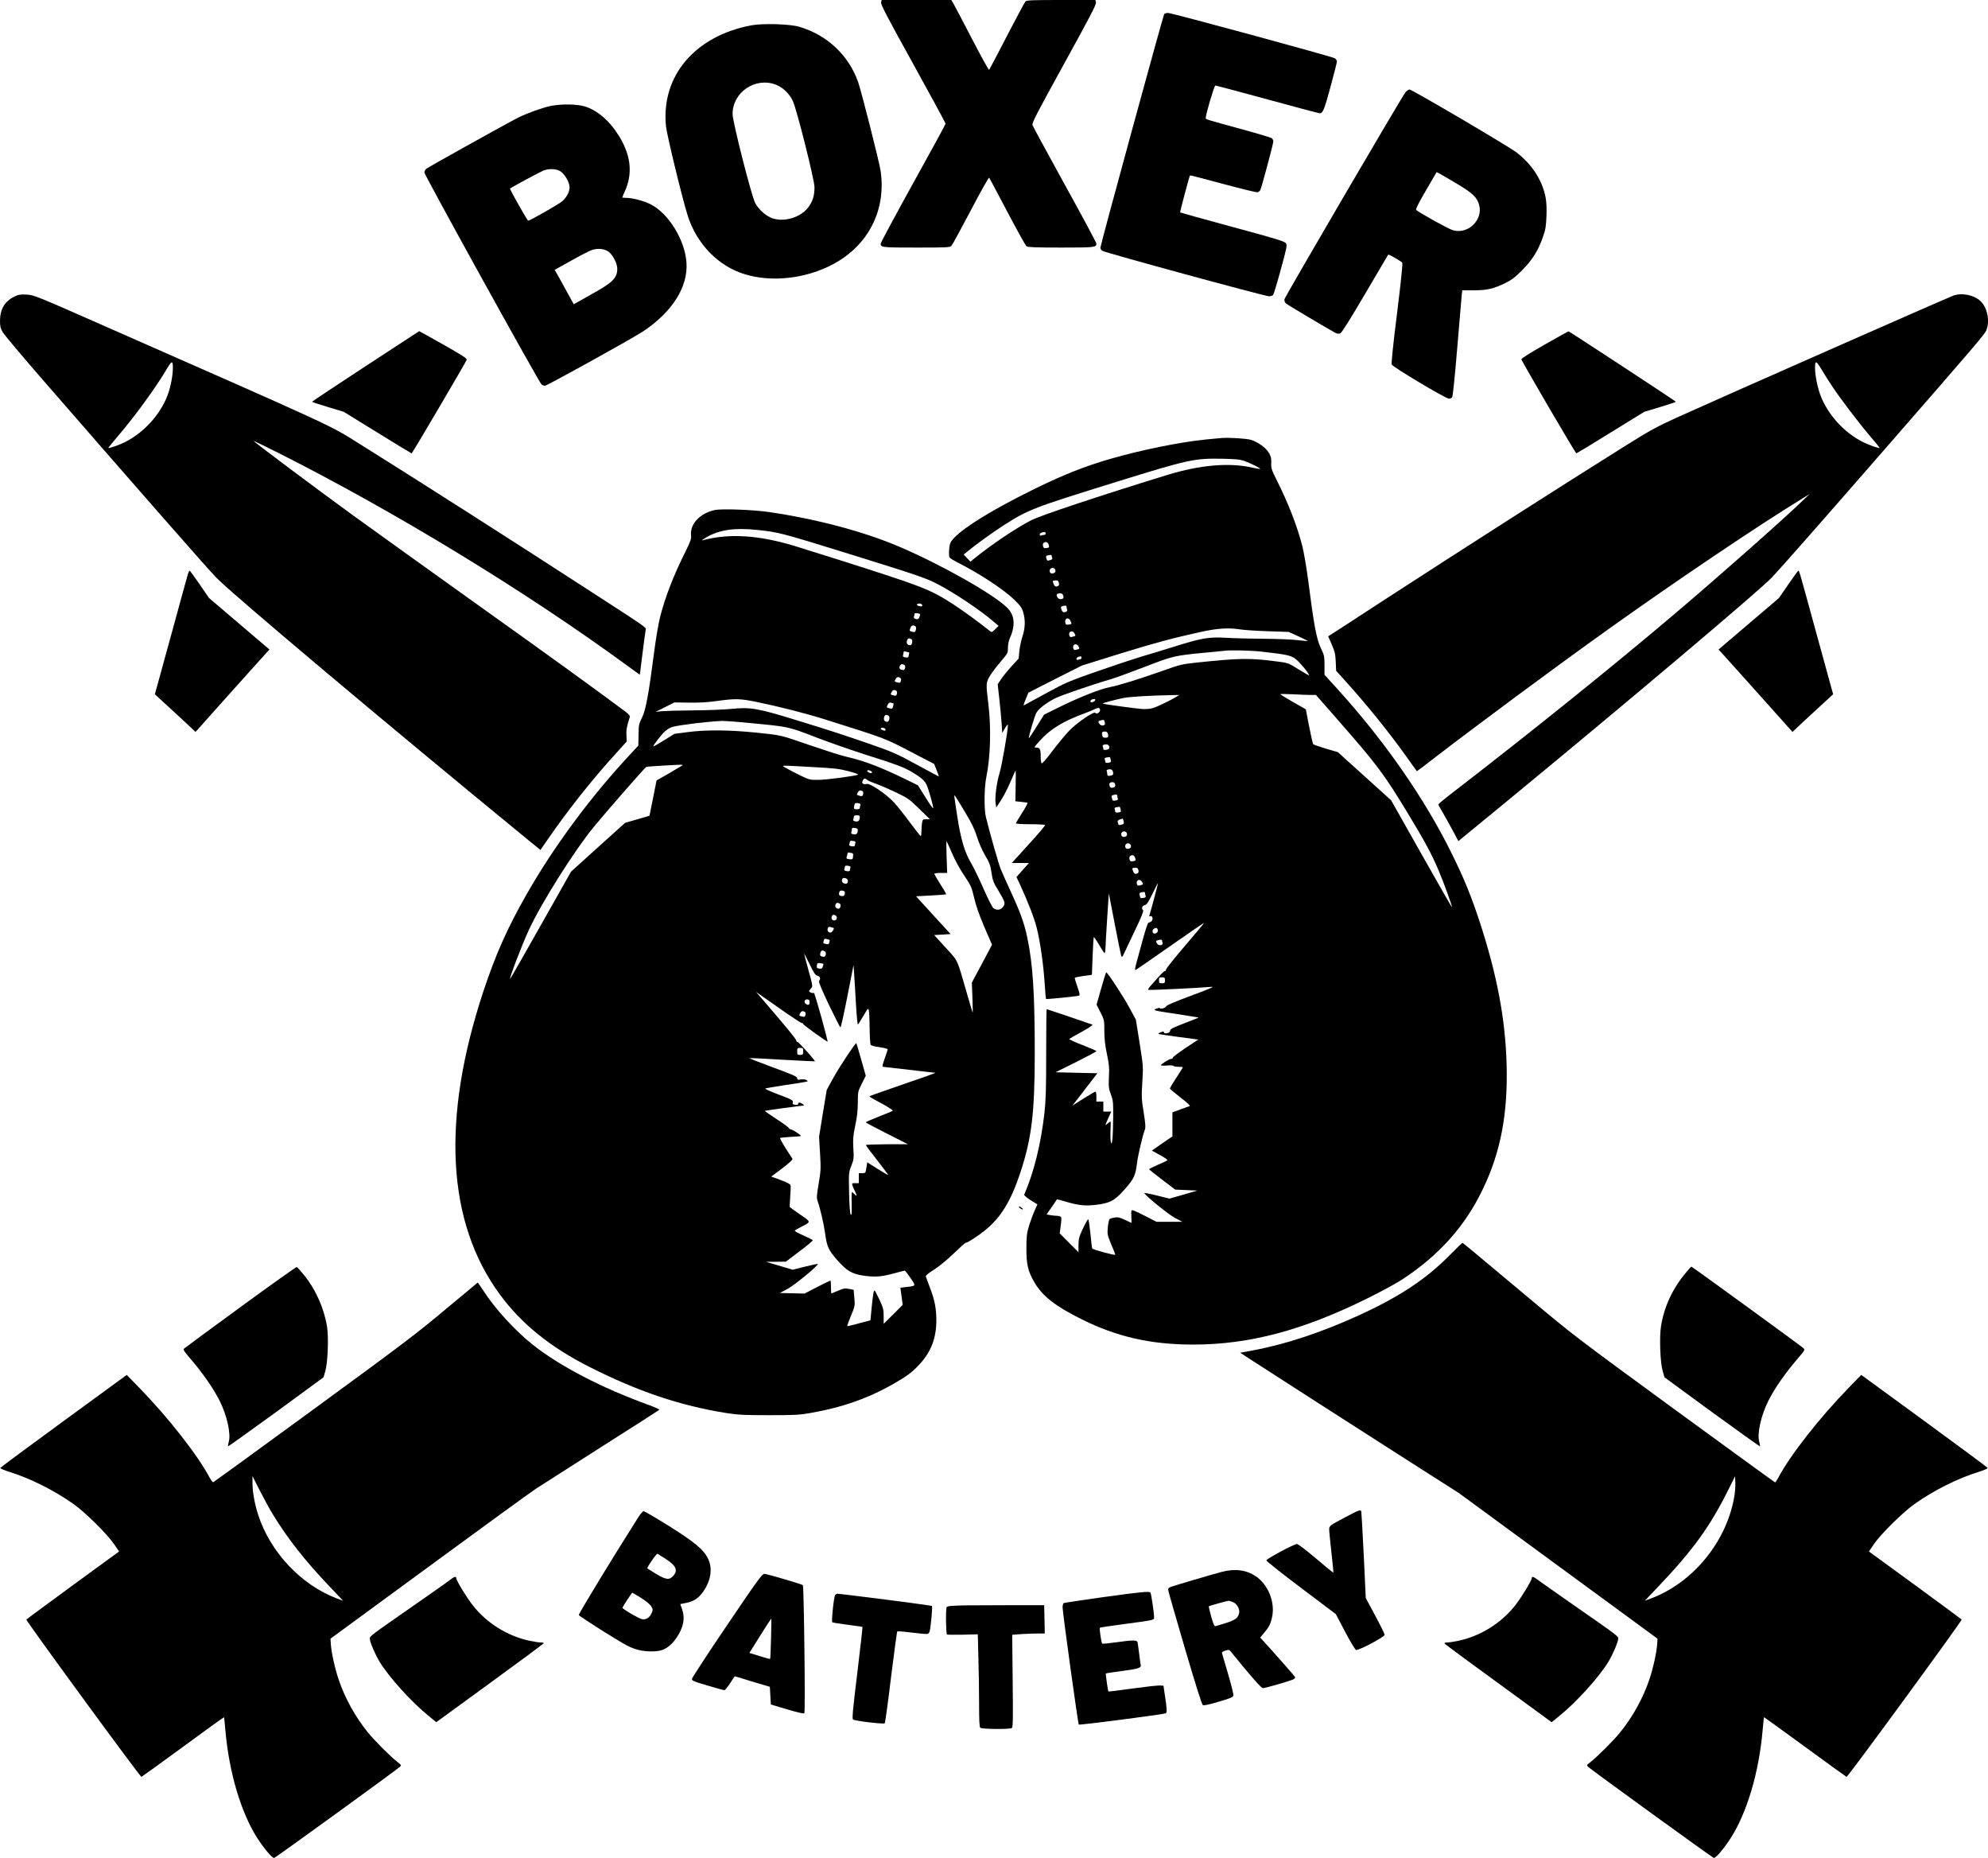
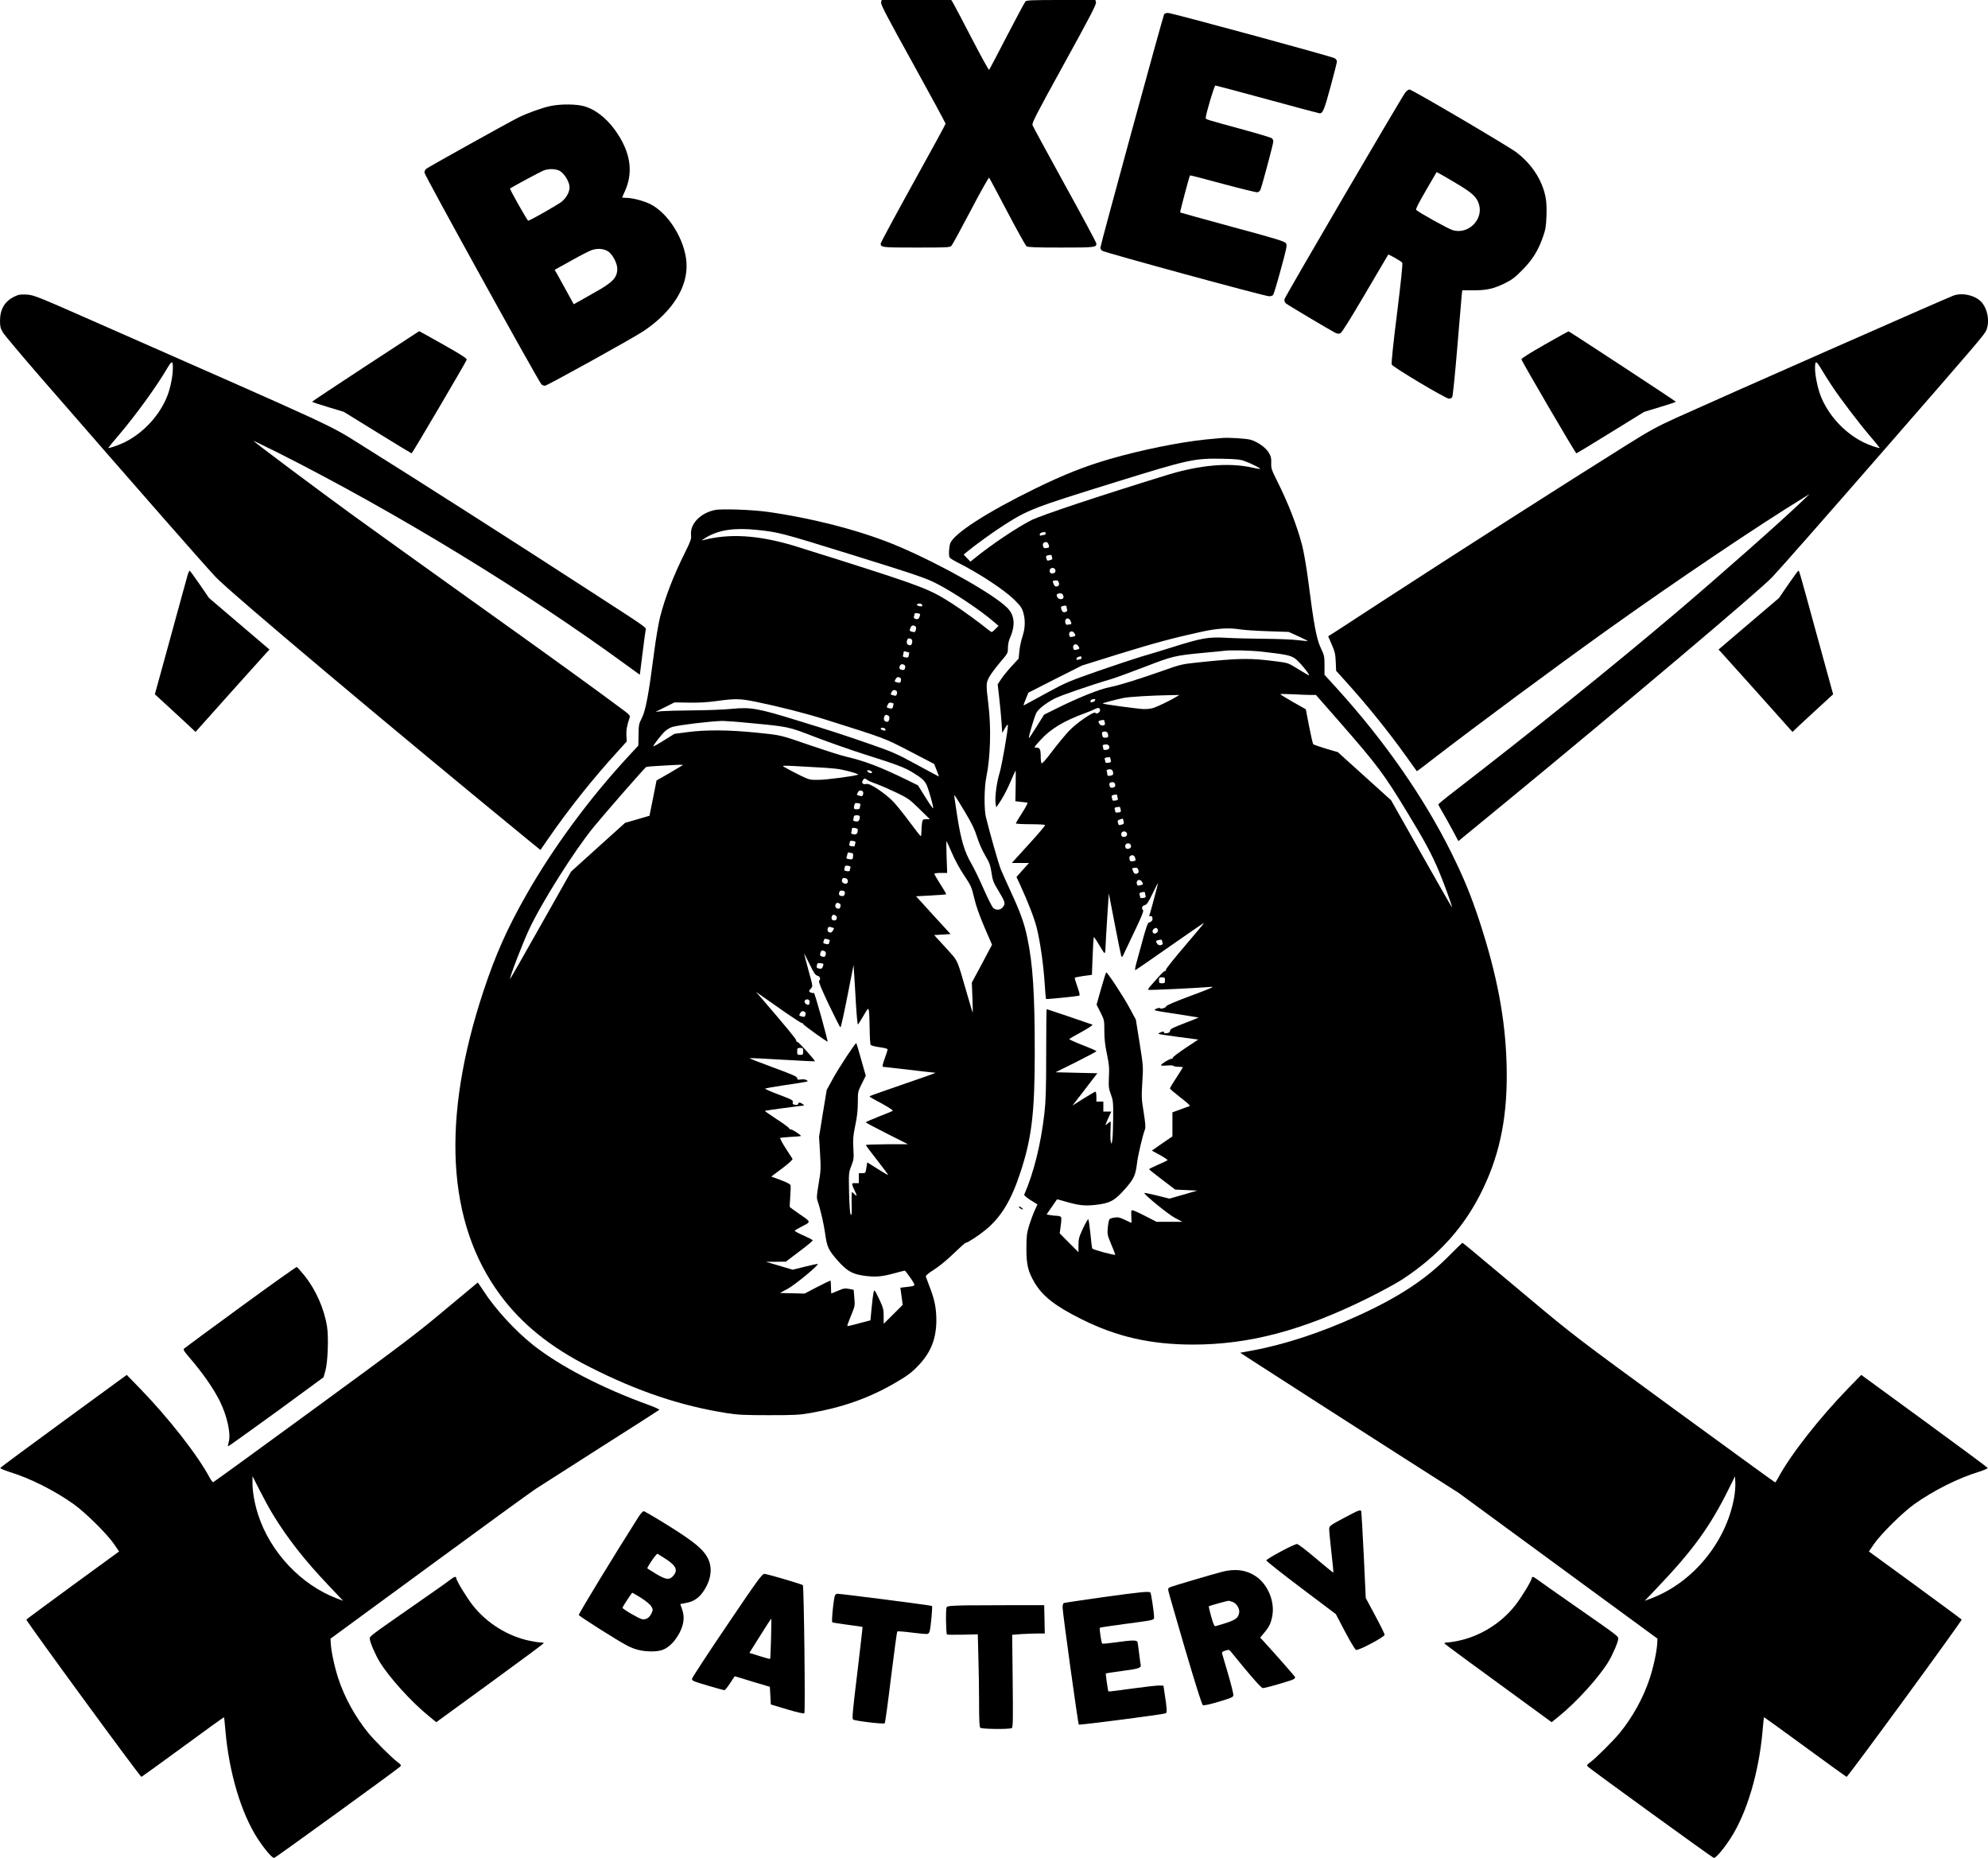
<svg xmlns="http://www.w3.org/2000/svg" version="1.0" width="2000pt" height="1869pt" viewBox="0 0 2000 1869" preserveAspectRatio="xMidYMid meet">
  <g transform="translate(0,1869) scale(0.1,-0.1)" fill="#000000" stroke="none">
    <path d="M8864 18666 c-5 -20 61 -146 322 -617 180 -326 327 -597 327 -603 0 -6 -147 -276 -327 -600 -179 -324 -326 -597 -326 -606 0 -39 13 -40 360 -40 308 0 338 1 352 18 9 9 96 169 194 355 97 186 181 334 185 330 4 -4 86 -159 183 -343 97 -184 184 -341 193 -347 13 -10 99 -13 348 -13 341 0 355 2 355 40 0 9 -142 275 -317 591 -174 316 -320 585 -325 599 -9 22 30 97 317 618 259 471 326 598 321 618 l-6 24 -344 0 c-286 0 -347 -2 -359 -14 -8 -8 -92 -165 -187 -348 -94 -183 -175 -336 -179 -341 -4 -4 -83 139 -175 317 -93 179 -177 339 -187 355 l-19 31 -350 0 -350 0 -6 -24z" />
    <path d="M11712 18548 c-10 -13 -642 -2325 -642 -2350 0 -8 8 -22 18 -30 20 -17 1637 -458 1680 -458 16 0 34 6 40 13 6 7 41 122 77 256 61 221 65 244 52 264 -12 19 -95 45 -537 164 -287 78 -524 144 -527 146 -4 5 92 365 99 373 3 2 152 -37 333 -86 182 -49 338 -87 347 -84 10 3 22 13 27 22 13 25 131 465 131 489 0 11 -7 26 -15 33 -8 6 -137 45 -287 86 -380 104 -378 103 -378 117 -1 34 86 327 97 327 6 0 243 -63 525 -140 282 -77 518 -140 524 -140 32 0 47 36 109 265 36 132 65 248 65 257 0 10 -10 24 -22 32 -29 18 -1640 456 -1678 456 -15 0 -32 -6 -38 -12z" />
-     <path d="M7558 18435 c-568 -107 -909 -511 -858 -1015 10 -92 161 -715 217 -894 90 -288 307 -512 575 -594 272 -84 616 -45 888 100 356 189 538 547 479 941 -14 92 -193 798 -226 892 -96 271 -313 474 -593 556 -98 28 -364 36 -482 14z m246 -596 c70 -26 139 -92 172 -164 40 -86 216 -788 218 -865 1 -85 -17 -145 -63 -206 -75 -100 -239 -150 -359 -110 -63 21 -139 87 -174 153 -37 68 -228 818 -228 896 0 219 227 374 434 296z" />
    <path d="M14137 17758 c-50 -68 -1211 -2054 -1215 -2078 -2 -16 3 -32 15 -42 17 -15 428 -259 494 -294 24 -12 37 -13 54 -6 14 6 104 150 250 399 125 213 229 390 231 392 5 5 130 -66 141 -81 6 -9 -11 -176 -52 -508 -37 -291 -59 -504 -54 -516 9 -25 544 -344 576 -344 11 0 26 6 32 14 7 8 27 207 51 492 22 264 42 503 45 532 l6 52 113 0 c133 0 200 15 316 71 70 35 101 58 175 133 102 103 160 196 208 334 26 74 31 106 35 210 5 141 -6 214 -49 319 -51 122 -136 230 -251 319 -77 60 -1054 634 -1078 634 -10 0 -30 -15 -43 -32z m528 -921 c151 -90 195 -133 216 -209 40 -152 -114 -299 -266 -253 -45 13 -342 178 -368 204 -7 7 24 67 98 195 l108 185 36 -19 c20 -10 99 -57 176 -103z" />
    <path d="M5535 17623 c-81 -17 -233 -72 -320 -115 -100 -50 -909 -500 -927 -516 -10 -8 -18 -25 -18 -38 0 -25 1153 -2111 1178 -2131 9 -7 24 -13 34 -13 21 0 894 483 994 551 291 196 448 447 430 690 -16 229 -184 498 -366 587 -68 33 -178 62 -242 62 -21 0 -38 2 -38 4 0 2 11 29 25 59 81 177 64 357 -52 550 -95 157 -220 267 -351 307 -78 24 -242 26 -347 3z m95 -651 c47 -25 100 -113 100 -165 0 -49 -32 -107 -80 -146 -39 -31 -320 -191 -336 -191 -9 0 -189 319 -183 324 18 14 308 170 337 181 53 20 121 18 162 -3z m494 -815 c43 -33 86 -118 86 -170 0 -90 -46 -138 -232 -241 -67 -38 -142 -80 -164 -93 l-42 -23 -67 122 c-38 68 -81 146 -96 174 l-29 50 164 91 c90 51 184 99 208 107 60 22 129 15 172 -17z" />
    <path d="M145 15707 c-97 -47 -144 -126 -145 -242 0 -58 5 -78 28 -117 15 -26 187 -230 382 -455 1060 -1218 1631 -1869 1760 -2007 139 -149 1754 -1507 3161 -2659 l106 -86 74 107 c205 298 455 613 709 890 l85 94 -3 61 c-3 54 5 97 33 182 5 16 -5 28 -47 60 -268 201 -805 589 -1533 1108 -478 342 -1018 729 -1200 861 -362 263 -1005 744 -1005 752 0 2 111 -52 248 -120 1185 -598 2491 -1394 3512 -2141 l127 -92 27 216 c15 119 29 225 32 237 6 23 20 14 -541 377 -802 520 -1737 1117 -2345 1497 -302 189 -217 150 -2580 1190 -664 293 -687 302 -760 307 -65 3 -82 1 -125 -20z m1594 -722 c0 -73 -23 -190 -53 -270 -75 -197 -238 -376 -431 -473 -59 -29 -165 -66 -165 -56 0 2 43 55 96 117 177 207 387 496 500 689 43 73 54 72 53 -7z" />
    <path d="M19650 15716 c-76 -28 -2385 -1046 -2785 -1228 -196 -89 -271 -130 -510 -280 -638 -399 -1656 -1050 -2415 -1543 -184 -120 -390 -253 -456 -297 l-122 -78 36 -83 c30 -69 37 -96 40 -173 l4 -91 85 -94 c215 -237 438 -512 618 -764 59 -82 108 -151 109 -152 1 -1 69 50 151 114 434 335 1236 929 1775 1314 678 484 1507 1043 1970 1326 l55 34 -75 -72 c-207 -199 -845 -763 -1290 -1140 -631 -534 -1426 -1174 -2222 -1788 -82 -63 -148 -118 -148 -122 0 -4 20 -41 45 -83 24 -41 70 -123 101 -181 l56 -105 46 38 c26 21 227 187 447 367 1213 998 2544 2122 2665 2251 99 106 517 581 1121 1274 932 1069 1011 1162 1030 1204 41 91 14 231 -57 298 -67 62 -188 86 -274 54z m-1223 -903 c82 -126 275 -379 387 -510 53 -62 96 -115 96 -117 0 -10 -106 27 -165 56 -193 97 -356 276 -431 473 -29 78 -53 196 -54 267 0 85 9 85 61 -1 26 -44 74 -120 106 -168z" />
    <path d="M3678 15007 c-296 -194 -538 -354 -538 -358 0 -3 72 -27 159 -53 l159 -48 339 -209 c186 -115 341 -209 344 -209 7 0 542 910 554 941 5 13 -44 45 -235 153 -133 75 -243 136 -243 135 -1 0 -244 -159 -539 -352z" />
    <path d="M15540 15224 c-148 -84 -235 -139 -234 -148 2 -19 544 -946 553 -946 3 0 158 94 344 209 l339 209 159 48 c87 26 159 50 159 53 -1 6 -1066 704 -1079 708 -3 1 -112 -59 -241 -133z" />
    <path d="M12285 14284 c-22 -2 -89 -9 -150 -14 -259 -26 -650 -104 -970 -197 -243 -70 -462 -156 -750 -297 -487 -238 -823 -455 -856 -553 -13 -41 -16 -123 -5 -141 4 -7 35 -26 69 -44 221 -110 475 -277 579 -378 64 -63 79 -84 92 -129 23 -78 20 -160 -8 -244 -13 -40 -27 -105 -31 -146 l-7 -75 -69 -75 c-39 -42 -86 -100 -106 -130 l-36 -54 16 -141 c9 -78 19 -188 23 -244 l7 -104 28 49 c19 32 29 41 29 28 0 -54 -62 -410 -84 -480 -29 -93 -49 -247 -40 -305 l7 -41 45 68 c25 37 68 120 95 183 27 63 51 117 54 120 2 2 3 -66 1 -152 l-3 -157 55 -6 c30 -4 60 -7 66 -8 7 -1 -17 -47 -52 -101 -35 -55 -64 -103 -64 -108 0 -4 65 -8 144 -8 80 0 147 -4 150 -8 3 -5 -71 -93 -165 -195 l-170 -187 86 0 87 0 -63 -70 -63 -71 34 -72 c87 -191 144 -338 170 -440 35 -140 67 -366 80 -561 5 -82 11 -151 14 -154 5 -4 308 26 333 34 9 2 4 27 -18 89 -17 47 -29 88 -26 91 3 3 43 11 89 18 l83 11 7 184 c4 101 9 188 11 194 2 6 25 -26 51 -71 26 -45 52 -85 57 -88 5 -3 9 14 10 38 0 24 8 160 17 303 l17 260 59 -305 c32 -168 62 -314 66 -325 7 -17 12 -11 33 35 14 30 64 136 111 234 59 123 83 183 76 190 -19 19 -11 45 16 52 22 6 36 27 80 118 29 61 53 107 54 102 0 -8 -78 -300 -87 -324 -3 -8 0 -10 10 -7 22 9 31 -37 10 -52 -9 -7 -22 -13 -28 -13 -7 0 -30 -67 -53 -152 -23 -84 -53 -193 -66 -241 -17 -60 -21 -87 -12 -84 7 3 164 112 350 242 186 130 339 235 340 233 2 -1 -84 -104 -190 -228 -106 -124 -194 -233 -194 -243 0 -10 -4 -16 -9 -13 -5 3 -37 -27 -72 -67 -35 -39 -72 -82 -83 -94 -11 -13 -17 -25 -14 -29 5 -5 512 19 633 30 39 4 -4 -15 -200 -88 -165 -61 -251 -98 -253 -108 -3 -16 -59 -31 -64 -17 -2 4 -16 1 -33 -6 -40 -17 -37 -18 210 -55 116 -18 211 -33 213 -34 1 -2 -62 -27 -140 -57 -118 -45 -144 -58 -146 -75 -2 -16 -12 -23 -33 -26 -19 -3 -29 0 -29 8 0 10 -7 11 -31 2 -16 -6 -27 -13 -24 -17 4 -3 95 -17 203 -31 l197 -26 -127 -84 c-70 -47 -128 -91 -128 -97 0 -7 -7 -13 -16 -13 -21 0 -104 -52 -104 -64 0 -5 27 -6 60 -3 33 3 63 1 66 -4 3 -5 25 -9 50 -9 24 0 44 -2 44 -5 0 -2 -29 -49 -65 -104 -36 -54 -65 -103 -65 -109 0 -5 48 -46 106 -91 64 -48 101 -83 93 -86 -8 -2 -50 -18 -94 -34 l-80 -29 0 -121 0 -121 -104 -71 -103 -72 81 -44 c45 -25 79 -48 77 -52 -3 -4 -46 -25 -96 -46 -49 -22 -90 -42 -90 -45 0 -3 59 -50 131 -105 l132 -100 111 -5 111 -5 -140 -41 -140 -40 -128 32 c-70 17 -127 29 -125 24 11 -27 243 -215 307 -249 l76 -40 -130 0 -130 0 -123 63 c-90 46 -125 60 -129 50 -3 -7 -3 -38 -1 -69 1 -30 2 -55 1 -55 0 0 -30 14 -65 30 -51 25 -71 29 -103 24 -22 -3 -45 -10 -51 -15 -7 -5 -15 -42 -19 -83 -6 -70 -5 -77 34 -171 23 -53 41 -101 41 -105 0 -10 -223 50 -231 62 -4 6 -12 73 -19 150 -8 76 -17 141 -22 144 -4 3 -28 -39 -53 -92 -40 -86 -45 -105 -45 -168 l0 -71 -95 95 -94 95 10 74 c6 40 8 79 5 87 -3 8 -20 14 -38 15 -18 0 -50 3 -71 7 l-38 7 52 75 c29 41 53 76 53 77 1 1 40 -9 86 -23 133 -38 192 -45 300 -33 145 16 194 42 296 158 93 105 108 138 124 270 10 78 56 274 79 332 7 20 4 64 -13 170 -22 132 -23 157 -14 303 10 157 10 160 -27 395 l-38 236 -65 120 c-61 113 -220 355 -233 355 -3 0 -26 -73 -51 -162 l-46 -163 39 -77 c38 -76 39 -80 39 -186 0 -79 7 -144 26 -233 22 -105 25 -141 20 -233 -4 -98 -2 -115 20 -174 22 -59 24 -77 23 -231 -1 -91 -4 -191 -8 -221 -7 -50 -8 -52 -15 -27 -5 16 -6 69 -4 118 3 49 3 89 0 89 -3 0 -17 -10 -30 -22 -28 -25 -27 -23 12 65 l26 57 -40 0 -40 0 0 50 0 50 -35 0 -35 0 0 50 c0 28 -4 50 -10 50 -5 0 -59 -32 -120 -70 l-111 -70 64 82 c35 46 92 119 125 163 l62 80 -210 5 -211 5 206 102 c113 57 205 106 205 110 0 5 -63 32 -141 62 -77 30 -136 57 -132 61 4 4 62 37 128 73 70 39 113 68 105 71 -75 27 -456 156 -460 156 -3 0 -5 -201 -5 -447 0 -363 -4 -477 -18 -602 -36 -311 -106 -594 -203 -817 -3 -7 26 -31 64 -55 l69 -43 -28 -62 c-16 -35 -41 -103 -56 -151 -23 -77 -27 -106 -27 -228 -1 -162 16 -233 81 -344 82 -139 209 -238 474 -370 355 -177 694 -254 1119 -255 566 0 1101 141 1755 464 132 65 290 151 350 190 372 243 635 537 813 910 179 371 252 756 239 1250 -12 461 -96 904 -273 1445 -86 260 -155 429 -279 680 -276 559 -677 1135 -1158 1664 l-122 134 0 96 c0 90 -3 101 -38 175 -43 90 -70 238 -126 677 -17 131 -44 286 -60 350 -52 200 -140 427 -254 654 -55 110 -60 125 -58 178 2 47 -2 66 -24 103 -30 51 -109 108 -180 130 -48 14 -228 25 -300 18z m235 -231 c68 -25 164 -73 157 -79 -2 -2 -34 3 -71 11 -235 55 -531 30 -866 -73 -685 -211 -1262 -403 -1364 -454 -148 -75 -408 -249 -582 -392 l-31 -25 -34 35 -34 36 30 25 c77 65 267 202 370 268 252 161 297 178 1145 441 716 222 775 235 1055 230 140 -3 180 -7 225 -23z m-2000 -728 c0 -8 -6 -15 -14 -15 -8 0 -21 -3 -30 -6 -10 -4 -16 -1 -16 9 0 14 16 23 48 26 6 0 12 -6 12 -14z m31 -117 c6 -23 4 -27 -22 -30 -25 -4 -30 -1 -36 20 -3 15 -1 27 8 33 23 15 42 6 50 -23z m29 -107 c0 -5 3 -16 6 -24 3 -10 -4 -17 -22 -21 -30 -8 -29 -8 -38 21 -5 16 -2 23 11 26 31 8 43 7 43 -2z m38 -148 c2 -14 -3 -23 -17 -28 -26 -8 -41 1 -41 25 0 35 53 38 58 3z m29 -155 c-22 -14 -37 -8 -47 18 -13 34 -14 32 18 36 21 2 28 -2 34 -22 5 -15 3 -27 -5 -32z m52 -115 c2 -21 -41 -27 -56 -7 -20 28 -16 42 15 46 26 3 40 -10 41 -39z m31 -97 c0 -8 3 -21 6 -29 3 -10 -2 -18 -16 -22 -24 -8 -35 0 -44 32 -5 16 -2 23 11 26 33 9 43 7 43 -7z m40 -142 c13 -33 14 -31 -19 -36 -25 -4 -30 -1 -34 21 -9 45 37 57 53 15z m1710 -85 c36 -6 160 -14 275 -18 l210 -7 97 -44 c53 -24 96 -46 94 -47 -2 -2 -45 2 -97 8 -52 7 -202 13 -334 14 -132 1 -308 5 -390 10 -181 10 -247 -2 -548 -97 -105 -33 -244 -75 -307 -93 -63 -19 -257 -83 -430 -143 -297 -104 -326 -116 -515 -219 -110 -60 -210 -115 -222 -121 -21 -12 -21 -11 6 55 l27 66 269 137 270 136 365 114 c369 114 548 162 830 224 168 37 282 44 400 25z m-1670 -40 c14 -24 13 -25 -21 -34 -22 -5 -27 -3 -32 16 -10 39 34 54 53 18z m40 -130 c14 -24 13 -25 -21 -34 -22 -5 -27 -3 -32 16 -10 39 34 54 53 18z m1840 -53 c239 -27 287 -36 335 -67 38 -24 144 -150 145 -171 0 -4 -47 23 -105 59 -103 64 -107 66 -211 79 -281 37 -376 36 -822 -11 -142 -15 -164 -21 -330 -80 -225 -80 -449 -150 -531 -165 -102 -18 -336 -112 -556 -223 l-111 -55 -77 -123 c-42 -68 -77 -119 -77 -114 0 28 60 228 77 257 23 40 96 96 183 142 58 30 374 139 570 196 41 12 192 67 335 122 285 110 300 114 605 143 96 9 184 17 195 19 56 9 265 4 375 -8z m-1810 -61 c0 -8 -4 -15 -9 -15 -5 0 -16 -3 -25 -6 -10 -4 -16 -1 -16 9 0 13 13 21 43 26 4 0 7 -6 7 -14z m2307 -375 l52 0 234 -267 c387 -443 445 -520 687 -918 168 -276 242 -412 315 -585 51 -121 138 -361 133 -366 -2 -1 -141 240 -308 537 l-305 540 -268 242 -268 242 -120 35 c-65 20 -123 40 -128 45 -4 6 -23 87 -41 180 l-33 171 -129 73 c-70 40 -128 76 -128 79 0 3 57 2 128 -1 70 -4 150 -7 179 -7z m-1355 -20 c-54 -33 -184 -96 -227 -110 -22 -8 -67 -13 -100 -12 -56 2 -406 49 -412 56 -4 4 136 41 211 56 59 12 281 25 466 28 l95 2 -33 -20z m-814 -32 c-6 -18 -48 -30 -48 -14 0 15 14 24 38 25 8 1 12 -4 10 -11z m49 -98 c2 -25 -36 -48 -47 -30 -13 20 -188 -100 -267 -183 -37 -40 -113 -131 -168 -204 -64 -85 -102 -128 -107 -120 -4 7 -8 35 -8 62 0 79 -8 95 -42 95 -29 0 -29 1 39 76 101 112 235 193 444 269 38 14 82 32 97 40 38 20 57 18 59 -5z m43 -109 c0 -5 3 -16 6 -24 9 -24 -36 -34 -53 -11 -17 24 -16 32 5 37 30 8 42 7 42 -2z m39 -153 c1 -13 -7 -18 -28 -18 -24 0 -29 5 -33 30 -4 25 -1 29 21 32 26 3 39 -11 40 -44z m11 -119 c0 -11 -11 -18 -30 -21 -20 -3 -30 0 -30 8 0 7 -3 19 -6 27 -4 11 2 16 23 19 30 3 43 -7 43 -33z m14 -120 c5 -24 3 -27 -24 -31 -20 -3 -30 0 -30 8 0 7 -3 19 -6 27 -4 11 2 16 23 19 15 2 28 3 29 3 1 0 4 -12 8 -26z m25 -140 c1 -11 -9 -18 -29 -21 -24 -4 -30 -1 -30 13 0 10 -3 24 -6 32 -4 11 2 16 23 19 28 3 41 -10 42 -43z m21 -120 c0 -22 -47 -31 -54 -12 -11 28 -6 42 17 45 24 4 37 -8 37 -33z m20 -103 c0 -8 3 -21 6 -29 4 -10 -4 -16 -25 -19 -21 -3 -31 0 -31 8 0 7 -3 19 -6 27 -3 10 2 17 13 20 33 9 43 7 43 -7z m34 -137 c5 -24 3 -27 -24 -31 -20 -3 -30 0 -30 8 0 7 -3 19 -6 27 -4 11 2 16 23 19 15 2 28 3 29 3 1 0 4 -12 8 -26z m30 -120 c5 -23 2 -28 -20 -33 -30 -8 -29 -8 -38 21 -5 17 -1 23 21 31 15 5 28 9 29 8 1 0 4 -13 8 -27z m34 -126 c2 -14 -3 -23 -17 -28 -26 -8 -41 1 -41 25 0 35 53 38 58 3z m40 -120 c2 -14 -3 -23 -17 -28 -26 -8 -41 1 -41 25 0 35 53 38 58 3z m43 -125 c6 -23 4 -27 -22 -30 -25 -4 -30 -1 -36 20 -3 15 -1 27 8 33 23 15 42 6 50 -23z m26 -150 c-22 -14 -37 -8 -47 18 -13 34 -14 32 18 36 21 2 28 -2 34 -22 5 -15 3 -27 -5 -32z m43 -89 c14 -24 13 -25 -21 -34 -22 -5 -27 -3 -32 16 -10 39 34 54 53 18z m30 -113 c0 -8 3 -21 6 -29 4 -10 -4 -16 -25 -19 -21 -3 -31 0 -31 8 0 7 -3 19 -6 27 -3 10 2 17 13 20 33 9 43 7 43 -7z m128 -371 c4 -18 -13 -35 -34 -35 -21 0 -26 34 -7 47 21 16 37 12 41 -12z m42 -104 c0 -5 3 -16 6 -24 9 -24 -36 -34 -53 -11 -17 24 -16 32 5 37 30 8 42 7 42 -2z m30 -401 c0 -27 -3 -30 -30 -30 -27 0 -30 3 -30 30 0 27 3 30 30 30 27 0 30 -3 30 -30z" />
    <path d="M7191 13560 c-148 -32 -250 -140 -239 -252 4 -37 -3 -59 -57 -168 -120 -240 -205 -460 -255 -659 -16 -64 -43 -224 -60 -356 -53 -413 -84 -580 -122 -655 -31 -61 -33 -72 -34 -172 l-2 -107 -100 -108 c-391 -422 -757 -918 -1027 -1393 -192 -337 -310 -603 -430 -965 -428 -1290 -371 -2333 167 -3059 215 -292 506 -527 897 -724 484 -246 919 -392 1381 -465 115 -18 179 -21 425 -21 255 0 305 2 419 22 317 55 581 148 833 292 141 81 188 116 261 195 118 126 172 265 172 446 0 118 -18 209 -66 332 -19 51 -37 99 -40 107 -3 10 24 33 83 70 52 33 131 98 197 162 61 59 116 108 122 108 19 0 126 70 197 128 157 128 258 294 350 572 116 348 147 605 147 1210 0 603 -19 894 -76 1163 -30 144 -70 253 -168 465 -40 86 -84 186 -99 222 -22 56 -106 349 -148 520 -20 78 -18 304 4 405 41 198 50 497 20 735 -25 202 -24 216 17 284 19 31 68 95 108 142 70 82 72 85 72 138 0 32 8 72 20 98 58 132 48 232 -30 308 -141 137 -657 429 -1083 611 -350 151 -837 280 -1312 349 -156 23 -475 35 -544 20z m427 -200 c217 -23 243 -30 917 -239 686 -213 779 -245 888 -301 170 -87 446 -271 577 -386 l46 -39 -34 -34 c-34 -33 -34 -33 -57 -15 -108 87 -272 206 -371 270 -232 148 -290 171 -1119 435 -192 61 -406 128 -475 149 -363 109 -657 127 -924 55 -12 -3 6 10 39 30 129 76 285 99 513 75z m1657 -751 c11 -16 -1 -22 -30 -15 -14 4 -23 11 -20 16 8 13 42 13 50 -1z m-21 -113 c-9 -31 -20 -39 -44 -31 -14 4 -19 12 -16 22 3 8 6 20 6 27 0 8 10 11 30 8 26 -4 30 -8 24 -26z m-46 -105 c9 -5 11 -17 6 -35 -6 -24 -10 -27 -33 -21 -34 9 -33 8 -22 39 11 27 26 32 49 17z m-39 -130 c17 -11 7 -61 -12 -61 -27 0 -40 18 -33 44 7 27 21 32 45 17z m-22 -134 c0 -1 -1 -14 -4 -28 -4 -22 -9 -25 -34 -21 -21 3 -29 9 -25 19 3 8 6 22 6 30 0 12 6 14 27 8 16 -4 29 -7 30 -8z m-48 -126 c16 -10 6 -51 -12 -50 -32 2 -44 14 -36 37 9 23 25 28 48 13z m-42 -129 c7 -4 10 -17 6 -31 -5 -19 -10 -21 -32 -16 -34 9 -35 10 -21 34 11 22 27 26 47 13z m-40 -130 c7 -4 10 -17 6 -31 -5 -19 -10 -21 -32 -16 -34 9 -35 10 -21 34 11 22 27 26 47 13z m-1406 -112 c228 -47 496 -115 689 -176 618 -195 591 -185 854 -321 l244 -127 25 -63 c14 -35 24 -63 22 -63 -2 0 -102 54 -222 119 -196 107 -241 127 -453 201 -270 94 -407 139 -750 244 -397 123 -469 135 -661 116 -68 -7 -239 -14 -379 -15 -140 -1 -284 -5 -320 -8 l-65 -7 95 47 95 48 145 -2 c99 -2 188 3 280 16 189 26 234 25 401 -9z m1379 -19 c0 -3 -3 -16 -6 -29 -6 -20 -11 -22 -33 -17 -34 9 -34 8 -20 37 8 19 17 24 35 20 13 -2 24 -7 24 -11z m-51 -120 c17 -11 7 -61 -12 -61 -27 0 -40 18 -33 44 7 27 21 32 45 17z m-1410 -72 c407 -38 398 -36 672 -142 136 -52 363 -132 505 -177 308 -97 390 -128 470 -176 90 -54 122 -82 143 -122 21 -41 74 -228 69 -242 -2 -5 -37 45 -78 111 l-75 120 -120 59 c-261 127 -413 185 -605 230 -52 12 -205 61 -340 107 -327 113 -305 108 -560 134 -275 28 -509 30 -695 5 l-130 -17 -104 -65 c-57 -36 -105 -63 -108 -61 -6 7 82 121 120 154 20 18 53 37 74 42 72 20 371 56 502 60 25 0 142 -8 260 -20z m1376 -60 c4 -6 5 -13 2 -16 -8 -7 -47 7 -47 18 0 13 37 11 45 -2z m-2038 -366 c-4 -3 -64 -39 -134 -80 l-128 -73 -35 -177 -36 -178 -123 -36 -122 -35 -272 -245 -272 -246 -305 -540 c-168 -298 -306 -540 -308 -539 -9 9 121 347 190 496 126 271 458 797 651 1032 114 140 511 593 527 603 6 4 80 10 163 14 84 5 165 9 181 9 16 1 26 -1 23 -5z m1303 -18 c216 -11 271 -17 363 -41 59 -15 104 -31 100 -35 -14 -12 -315 -53 -403 -53 -81 -1 -89 1 -180 45 -52 26 -115 58 -140 73 -54 31 -80 30 260 11z m601 -58 c-5 -5 -17 -4 -30 3 -30 15 -16 32 15 18 15 -7 21 -15 15 -21z m-49 -70 c7 -7 49 -26 93 -41 44 -16 136 -56 205 -89 116 -56 132 -68 230 -164 l105 -103 -36 0 c-34 0 -37 -2 -43 -37 -3 -21 -6 -59 -6 -85 0 -27 -3 -48 -7 -47 -5 0 -53 62 -108 136 -55 75 -128 166 -162 203 -78 84 -240 194 -274 185 -36 -8 -54 7 -40 34 13 24 24 26 43 8z m-45 -115 c7 -4 10 -17 6 -31 -5 -19 -10 -21 -32 -16 -34 9 -35 10 -21 34 11 22 27 26 47 13z m1031 -209 c70 -117 98 -176 122 -253 19 -60 51 -133 81 -184 43 -72 52 -96 64 -173 11 -79 19 -99 69 -181 69 -114 73 -130 46 -165 -25 -32 -67 -36 -98 -9 -11 9 -54 95 -96 190 -41 95 -98 211 -125 258 -67 114 -105 241 -141 476 -16 106 -30 197 -30 203 0 16 14 -6 108 -162z m-1052 70 c-3 -8 -6 -21 -6 -29 0 -9 -11 -14 -30 -14 -31 0 -34 7 -24 46 4 16 11 19 35 16 21 -3 29 -9 25 -19z m-6 -115 c-1 -41 -12 -54 -41 -50 -21 3 -29 9 -25 19 3 8 6 21 6 29 0 9 11 14 30 14 17 0 30 -5 30 -12z m-20 -132 c-1 -39 -12 -52 -41 -48 -21 3 -29 9 -25 19 3 8 6 22 6 32 0 14 6 17 30 13 17 -2 30 -9 30 -16z m-24 -133 c-3 -8 -6 -20 -6 -27 0 -8 -10 -11 -31 -8 -21 3 -29 9 -25 19 3 8 6 20 6 27 0 8 10 11 31 8 21 -3 29 -9 25 -19z m971 -103 c28 -66 80 -162 122 -224 69 -103 75 -116 101 -225 18 -79 51 -173 103 -295 l77 -178 -101 -191 -102 -190 6 -156 c4 -86 4 -151 2 -146 -3 6 -27 89 -55 185 -108 372 -86 324 -216 468 l-116 127 83 5 82 5 -174 190 -173 190 149 8 c82 4 151 10 153 12 3 2 -23 48 -57 100 -33 53 -61 100 -61 106 0 5 29 9 65 9 l64 0 -6 163 c-3 89 -3 160 -1 157 3 -3 28 -57 55 -120z m-995 -34 c-3 -30 -6 -32 -37 -28 -32 4 -33 5 -24 35 5 18 9 32 9 33 0 0 13 -1 28 -4 25 -3 27 -7 24 -36z m-26 -113 c-3 -8 -6 -20 -6 -27 0 -8 -10 -11 -31 -8 -21 3 -29 9 -25 19 3 8 6 20 6 27 0 8 10 11 31 8 21 -3 29 -9 25 -19z m-42 -109 c18 -7 22 -39 6 -49 -17 -11 -50 5 -50 24 0 29 14 37 44 25z m-14 -139 c0 -30 -11 -42 -36 -37 -24 4 -29 17 -18 45 6 17 54 10 54 -8z m-51 -114 c15 -10 6 -51 -12 -51 -25 0 -39 18 -32 39 7 22 21 26 44 12z m-41 -120 c18 -11 12 -45 -8 -48 -25 -5 -40 11 -33 35 6 23 19 27 41 13z m-20 -126 c7 -7 -19 -45 -31 -45 -24 0 -36 16 -30 39 5 19 10 21 32 16 14 -4 27 -8 29 -10z m-41 -119 c1 -1 0 -12 -4 -25 -5 -19 -10 -21 -32 -16 -33 8 -31 7 -24 34 5 19 10 21 32 16 14 -4 27 -8 28 -9z m-48 -115 c9 -6 11 -18 8 -34 -6 -20 -12 -23 -32 -19 -25 4 -30 17 -19 46 7 18 22 20 43 7z m-75 -245 c27 -7 35 -33 16 -52 -7 -7 25 -84 98 -238 60 -125 112 -228 117 -229 5 -1 36 139 70 312 l62 315 6 -90 c3 -49 12 -184 18 -301 7 -117 16 -210 20 -207 4 2 29 41 55 86 47 81 49 82 55 53 4 -17 7 -97 8 -180 1 -82 5 -156 10 -164 5 -7 43 -18 90 -24 47 -6 81 -15 81 -22 0 -6 -13 -48 -30 -93 -20 -56 -26 -82 -17 -82 6 0 125 -14 262 -30 138 -16 257 -30 265 -30 8 -1 -135 -52 -318 -114 -183 -63 -336 -117 -339 -120 -8 -8 -16 -3 119 -76 65 -36 114 -68 110 -72 -4 -4 -67 -30 -139 -58 -73 -29 -133 -55 -133 -58 0 -4 96 -55 213 -114 l212 -107 -212 0 c-117 -1 -213 -4 -212 -8 0 -5 51 -73 114 -153 62 -80 112 -146 110 -148 -2 -2 -50 26 -107 62 l-103 65 -9 -55 c-8 -53 -9 -54 -42 -54 l-34 0 0 -50 0 -50 -36 0 c-32 0 -35 -2 -28 -22 3 -13 15 -40 26 -61 22 -45 19 -56 -7 -27 -10 11 -21 20 -24 20 -3 0 -5 -55 -3 -122 2 -98 0 -119 -10 -103 -7 12 -13 92 -16 220 -4 197 -4 201 23 270 25 65 26 76 20 175 -5 90 -3 122 19 229 19 89 26 155 26 233 0 107 1 110 40 188 l40 80 -46 162 c-25 90 -47 164 -49 166 -7 8 -167 -234 -230 -347 l-68 -124 -39 -236 -38 -236 10 -165 c9 -154 8 -174 -14 -305 -21 -126 -22 -143 -9 -180 25 -71 61 -227 73 -315 19 -139 33 -172 122 -273 94 -107 147 -139 255 -156 117 -18 188 -14 308 19 61 16 113 30 117 30 4 0 30 -33 58 -74 56 -84 58 -79 -44 -91 l-58 -7 6 -44 c3 -24 9 -63 12 -86 l5 -43 -95 -95 -96 -95 0 75 c0 67 -4 85 -42 167 -24 51 -46 93 -49 93 -10 0 -16 -35 -30 -173 l-12 -127 -41 -11 c-23 -5 -74 -19 -114 -30 -41 -11 -76 -19 -78 -16 -2 2 14 48 37 103 40 96 41 101 34 180 l-7 81 -46 9 c-41 8 -55 6 -110 -18 -35 -15 -66 -28 -68 -28 -2 0 -4 29 -4 65 0 36 -3 65 -6 65 -3 0 -63 -29 -133 -65 l-127 -66 -124 3 -124 3 80 43 c72 39 312 237 301 249 -3 2 -60 -10 -128 -27 l-124 -31 -135 40 -135 40 101 0 100 1 136 103 c75 56 136 106 134 112 -1 5 -44 27 -94 49 -50 21 -89 43 -86 48 3 5 31 21 62 37 104 54 105 47 -8 125 -55 38 -102 72 -104 75 -2 3 0 50 4 104 4 54 6 106 3 116 -3 11 -37 29 -99 52 l-95 35 111 83 c66 50 107 88 103 95 -4 6 -35 55 -70 108 -34 54 -59 100 -54 102 4 3 52 8 106 11 54 2 100 7 102 9 7 6 -84 66 -100 66 -8 0 -17 6 -20 13 -3 8 -59 49 -126 92 -66 44 -119 80 -117 82 2 3 369 53 391 53 15 1 -27 30 -42 30 -7 0 -13 -6 -13 -13 0 -9 -10 -12 -30 -9 -25 3 -29 8 -24 26 4 19 -8 26 -140 76 -80 30 -142 57 -138 61 4 3 88 18 187 33 264 39 251 37 231 51 -10 8 -33 11 -57 8 -33 -5 -39 -3 -39 13 0 16 -45 35 -246 109 -136 50 -240 91 -233 92 8 2 158 -5 334 -16 176 -10 321 -17 323 -16 7 6 -163 195 -175 195 -7 0 -13 7 -13 16 0 13 -100 134 -349 424 l-56 64 80 -56 c44 -30 145 -101 224 -157 80 -55 151 -101 158 -101 7 0 13 -4 13 -9 0 -10 241 -183 247 -178 1 2 -28 115 -65 250 -38 136 -71 245 -74 241 -9 -8 -48 5 -48 17 0 5 9 18 19 28 19 19 19 22 -25 180 -24 89 -44 164 -44 169 0 4 24 -43 54 -104 44 -91 58 -112 80 -118z m55 95 c-8 -23 -15 -27 -37 -23 -24 3 -28 8 -24 31 3 24 7 26 37 23 31 -4 33 -5 24 -31z m-134 -360 c0 -29 -14 -36 -38 -18 -24 17 -12 49 17 45 15 -2 21 -10 21 -27z m-48 -99 c7 -4 10 -17 6 -31 -5 -19 -10 -21 -32 -16 -34 9 -35 10 -21 34 11 22 27 26 47 13z m-17 -397 c0 -32 -2 -35 -30 -35 -28 0 -30 3 -30 35 0 32 2 35 30 35 28 0 30 -3 30 -35z" />
    <path d="M1891 12918 c-5 -18 -83 -298 -171 -622 l-162 -589 24 -22 c13 -12 86 -80 163 -150 77 -71 159 -146 181 -168 l41 -39 343 384 c189 211 356 397 372 414 l29 31 -304 259 -304 259 -94 137 c-52 75 -97 137 -101 138 -3 0 -11 -15 -17 -32z" />
    <path d="M17991 12812 l-94 -137 -304 -259 -304 -259 29 -31 c16 -17 183 -203 372 -414 l343 -384 41 39 c22 22 104 97 181 168 77 70 151 138 163 150 l24 22 -162 589 c-180 658 -179 654 -188 654 -4 -1 -49 -63 -101 -138z" />
    <path d="M10250 6552 c0 -4 9 -13 20 -20 11 -7 20 -9 20 -4 0 4 -9 13 -20 20 -11 7 -20 9 -20 4z" />
    <path d="M14580 6061 c-234 -237 -505 -416 -910 -601 -376 -172 -742 -293 -1074 -354 l-119 -22 129 -84 c350 -226 918 -591 1464 -940 l605 -386 1000 -733 1000 -733 -3 -52 c-5 -83 -40 -243 -78 -356 -63 -188 -169 -381 -299 -540 -63 -77 -232 -246 -293 -292 -40 -31 -41 -33 -25 -49 34 -32 1248 -912 1264 -916 19 -5 98 88 169 197 164 254 285 660 322 1080 6 74 13 136 14 138 1 2 186 -132 412 -297 225 -165 414 -301 419 -303 12 -3 1164 1572 1158 1582 -2 4 -213 159 -468 346 l-465 339 51 75 c69 101 290 319 407 402 195 138 438 260 647 324 51 16 91 34 90 39 -2 6 -289 218 -638 473 l-634 463 -125 -128 c-294 -302 -589 -678 -710 -906 -14 -26 -28 -47 -32 -47 -3 0 -460 332 -1015 737 -989 723 -1017 744 -1463 1118 -647 542 -663 555 -669 554 -3 -1 -62 -58 -131 -128z m2865 -2439 c-82 -447 -416 -851 -834 -1009 l-64 -24 134 141 c354 372 525 609 710 983 l64 128 3 -66 c2 -37 -4 -105 -13 -153z" />
    <path d="M2420 5544 c-305 -223 -561 -411 -568 -418 -11 -11 -1 -27 55 -92 131 -152 239 -307 302 -432 75 -150 116 -332 92 -416 -6 -22 -9 -42 -7 -44 2 -2 219 154 483 345 l478 350 18 64 c25 85 34 340 17 447 -29 180 -113 370 -227 512 -38 46 -72 85 -78 86 -5 2 -260 -179 -565 -402z" />
-     <path d="M16961 5890 c-136 -163 -220 -344 -251 -542 -17 -107 -8 -362 17 -447 l18 -64 478 -350 c264 -191 481 -347 483 -345 2 2 -1 22 -7 44 -24 84 17 266 92 416 63 125 171 280 302 432 65 76 67 80 50 96 -24 23 -1120 820 -1127 820 -3 0 -28 -27 -55 -60z" />
    <path d="M4484 5522 c-283 -238 -433 -352 -1324 -1003 -552 -404 -1009 -735 -1015 -737 -5 -1 -21 19 -35 44 -120 227 -416 605 -710 907 l-125 128 -634 -463 c-349 -255 -636 -467 -638 -473 -1 -5 39 -23 90 -39 209 -64 452 -186 647 -324 117 -83 338 -301 407 -402 l51 -75 -465 -339 c-255 -187 -466 -342 -468 -346 -6 -10 1146 -1585 1158 -1582 5 2 194 138 419 303 225 166 411 299 412 297 1 -1 8 -64 14 -138 37 -420 158 -826 322 -1080 71 -109 150 -202 169 -197 16 4 1230 884 1264 916 16 16 15 18 -25 49 -61 46 -230 215 -293 292 -130 160 -236 351 -299 540 -38 113 -73 273 -78 356 l-3 52 985 722 c542 398 1028 751 1080 785 52 34 352 225 665 425 314 199 574 366 578 370 4 4 -45 26 -110 50 -467 169 -891 389 -1160 602 -180 143 -380 360 -500 546 -30 45 -55 82 -57 82 -1 0 -146 -121 -322 -268z m-1737 -2067 c148 -242 322 -463 560 -713 l145 -153 -64 24 c-359 136 -670 466 -791 842 -35 107 -57 231 -57 318 l0 70 73 -144 c40 -79 100 -189 134 -244z" />
    <path d="M13520 3422 c-134 -71 -145 -79 -148 -107 -1 -16 9 -122 22 -235 13 -113 22 -207 20 -208 -1 -2 -80 62 -174 142 -98 83 -180 146 -192 146 -30 0 -308 -149 -308 -165 0 -7 157 -132 350 -277 l349 -263 93 -177 c53 -101 101 -180 110 -183 25 -9 288 131 288 152 0 9 -43 96 -95 193 l-95 177 -20 429 c-12 236 -23 435 -25 442 -7 21 -25 14 -175 -66z" />
    <path d="M6427 3438 c-248 -390 -608 -981 -604 -992 6 -14 390 -258 487 -308 77 -40 152 -58 245 -58 97 0 145 20 208 83 24 24 58 73 76 109 42 85 49 155 24 229 l-19 55 60 12 c73 13 128 50 172 115 76 111 94 229 49 326 -44 93 -134 169 -398 334 -130 81 -243 147 -251 147 -9 0 -30 -24 -49 -52z m264 -424 c110 -70 132 -115 83 -173 -38 -45 -73 -42 -174 19 -46 28 -85 52 -87 54 -8 8 92 154 102 148 5 -3 40 -25 76 -48z m-241 -396 c50 -32 91 -66 102 -85 17 -29 18 -35 4 -66 -19 -47 -57 -71 -97 -63 -34 7 -201 105 -197 116 10 22 94 150 99 150 3 0 43 -24 89 -52z" />
    <path d="M12292 2880 c-106 -28 -482 -139 -515 -152 -25 -10 -28 -15 -22 -42 3 -17 79 -280 168 -584 103 -349 168 -557 178 -562 10 -6 67 6 160 34 125 37 144 45 147 64 2 13 -22 109 -53 215 -31 105 -58 199 -61 208 -3 11 7 19 33 27 35 11 39 10 58 -13 200 -247 303 -364 320 -364 26 -1 296 78 313 91 6 6 12 14 12 18 0 7 -224 260 -327 372 l-25 27 40 48 c52 63 68 96 82 171 26 145 -45 315 -164 396 -98 66 -209 81 -344 46z m114 -305 c39 -16 69 -72 60 -110 -15 -60 -42 -75 -237 -131 -12 -3 -21 17 -44 96 -15 55 -26 102 -24 104 6 5 183 54 197 55 7 1 28 -6 48 -14z" />
    <path d="M7315 2344 c-193 -284 -351 -527 -353 -539 -3 -19 10 -25 155 -68 87 -26 164 -47 171 -47 6 0 32 32 57 70 25 39 46 70 47 70 2 0 82 -24 178 -54 l175 -52 5 -89 5 -89 164 -49 c108 -32 167 -45 173 -39 11 11 -4 1277 -15 1288 -10 11 -361 113 -387 114 -23 0 -67 -60 -375 -516z m442 -135 c-3 -110 -7 -202 -9 -204 -2 -3 -50 10 -106 28 l-103 32 108 172 c59 95 110 172 112 173 2 0 1 -90 -2 -201z" />
    <path d="M4530 2801 c-19 -16 -186 -133 -370 -261 -437 -304 -440 -307 -440 -331 0 -33 54 -159 100 -235 97 -158 320 -404 497 -547 l72 -59 541 394 c297 216 540 396 540 401 0 4 -14 7 -30 7 -17 0 -66 7 -108 16 -223 46 -436 178 -577 359 -62 79 -165 249 -165 272 0 21 -22 15 -60 -16z" />
    <path d="M15410 2817 c0 -23 -103 -193 -165 -272 -141 -181 -354 -313 -577 -359 -42 -9 -91 -16 -108 -16 -18 0 -30 -4 -28 -9 2 -8 210 -160 1011 -744 l67 -49 73 59 c177 143 400 389 497 547 46 76 100 202 100 235 0 24 -3 27 -440 331 -184 128 -351 246 -371 261 -40 31 -59 36 -59 16z" />
    <path d="M11093 2625 c-210 -29 -386 -56 -392 -59 -6 -4 -11 -24 -11 -44 1 -57 155 -1170 163 -1178 7 -7 842 101 873 113 17 6 15 43 -10 203 l-11 75 -35 2 c-19 2 -143 -12 -275 -30 -132 -19 -242 -32 -244 -30 -5 4 -29 177 -26 181 2 2 78 14 170 26 168 22 190 31 180 66 -2 8 -9 58 -15 110 -6 52 -14 103 -16 113 -7 22 -49 22 -219 -2 -71 -10 -133 -16 -137 -12 -8 8 -30 152 -23 159 2 3 116 20 252 38 312 42 293 37 293 74 0 38 -28 229 -36 241 -9 16 -91 8 -481 -46z" />
    <path d="M8402 2647 c-13 -15 -39 -263 -29 -274 4 -3 73 -15 154 -25 81 -11 149 -20 150 -22 2 -2 -22 -209 -52 -461 -46 -377 -54 -460 -43 -470 16 -14 308 -49 319 -38 4 4 33 212 63 462 31 250 59 458 63 462 5 3 71 -2 148 -12 77 -10 147 -16 157 -13 9 3 18 15 21 27 12 50 30 247 23 254 -5 6 -900 121 -952 123 -6 0 -16 -6 -22 -13z" />
    <path d="M9715 2543 c-144 -3 -182 -6 -191 -18 -11 -14 -8 -263 3 -275 3 -3 73 -3 157 -2 l153 4 6 -234 c4 -128 7 -337 7 -463 0 -166 3 -234 12 -243 14 -14 295 -17 317 -3 12 8 13 82 9 474 l-5 464 90 7 c49 3 123 6 164 6 l74 0 -3 143 -3 142 -305 0 c-168 0 -386 -1 -485 -2z" />
  </g>
</svg>